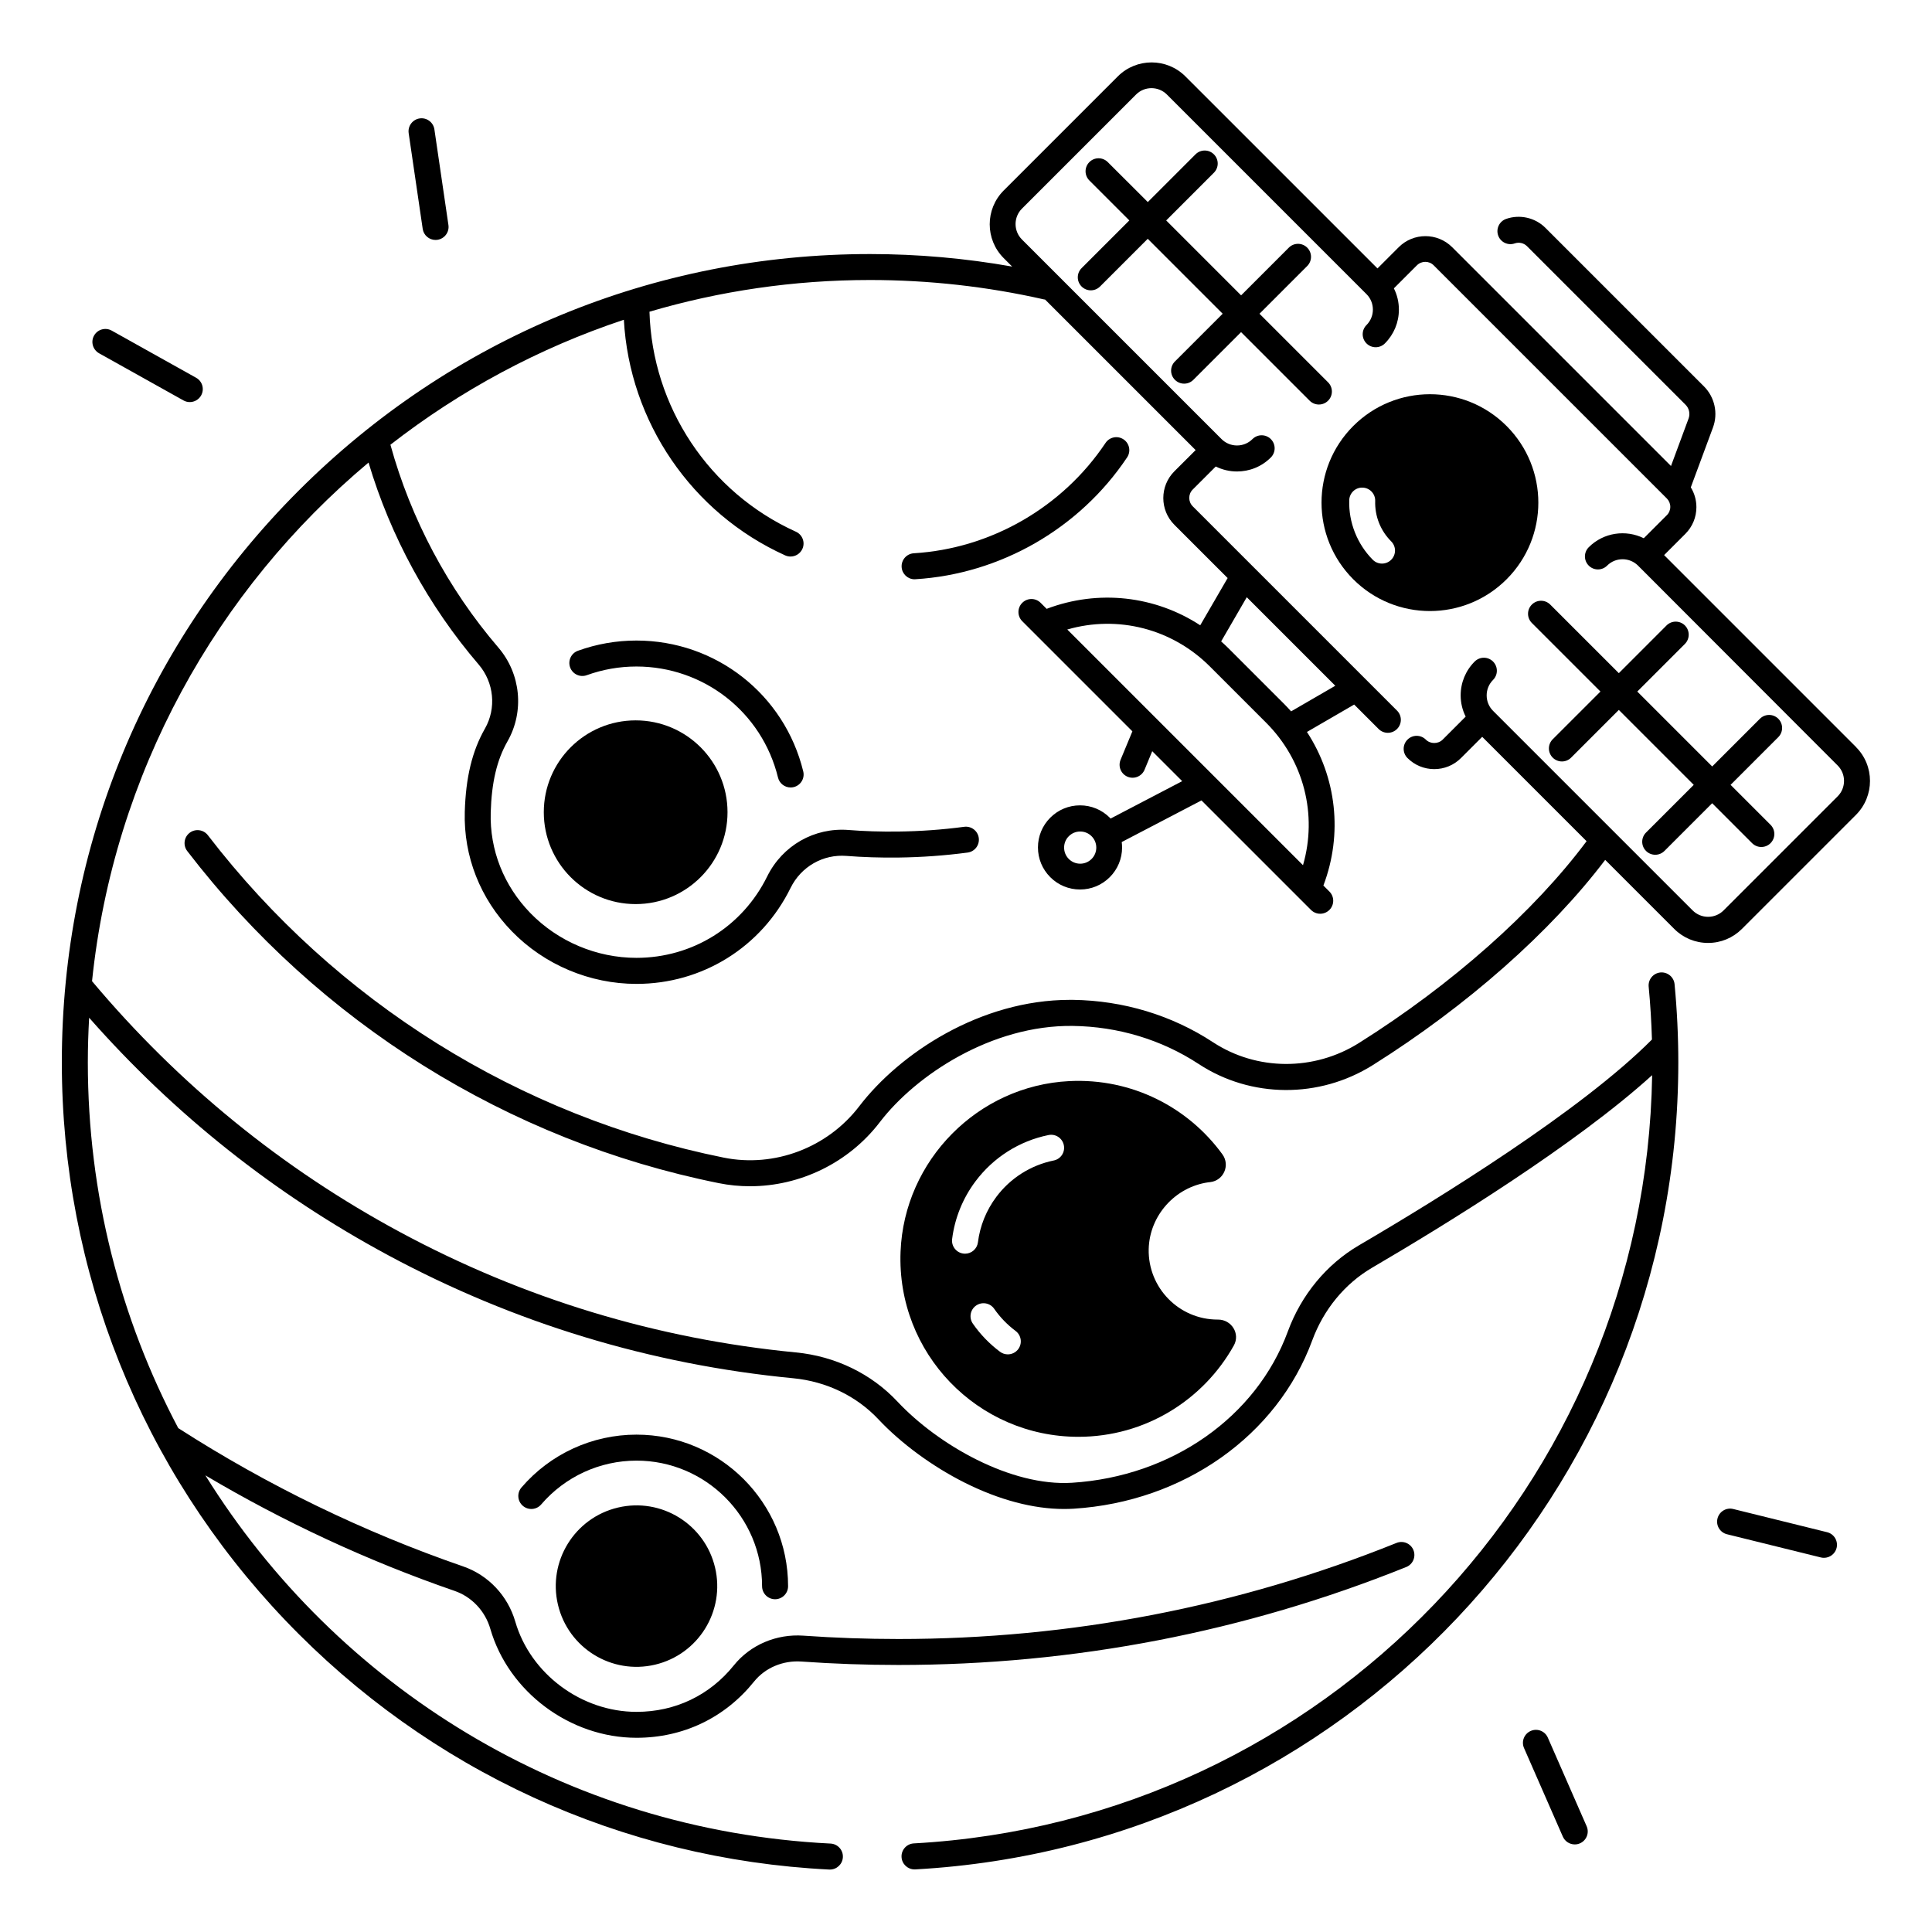
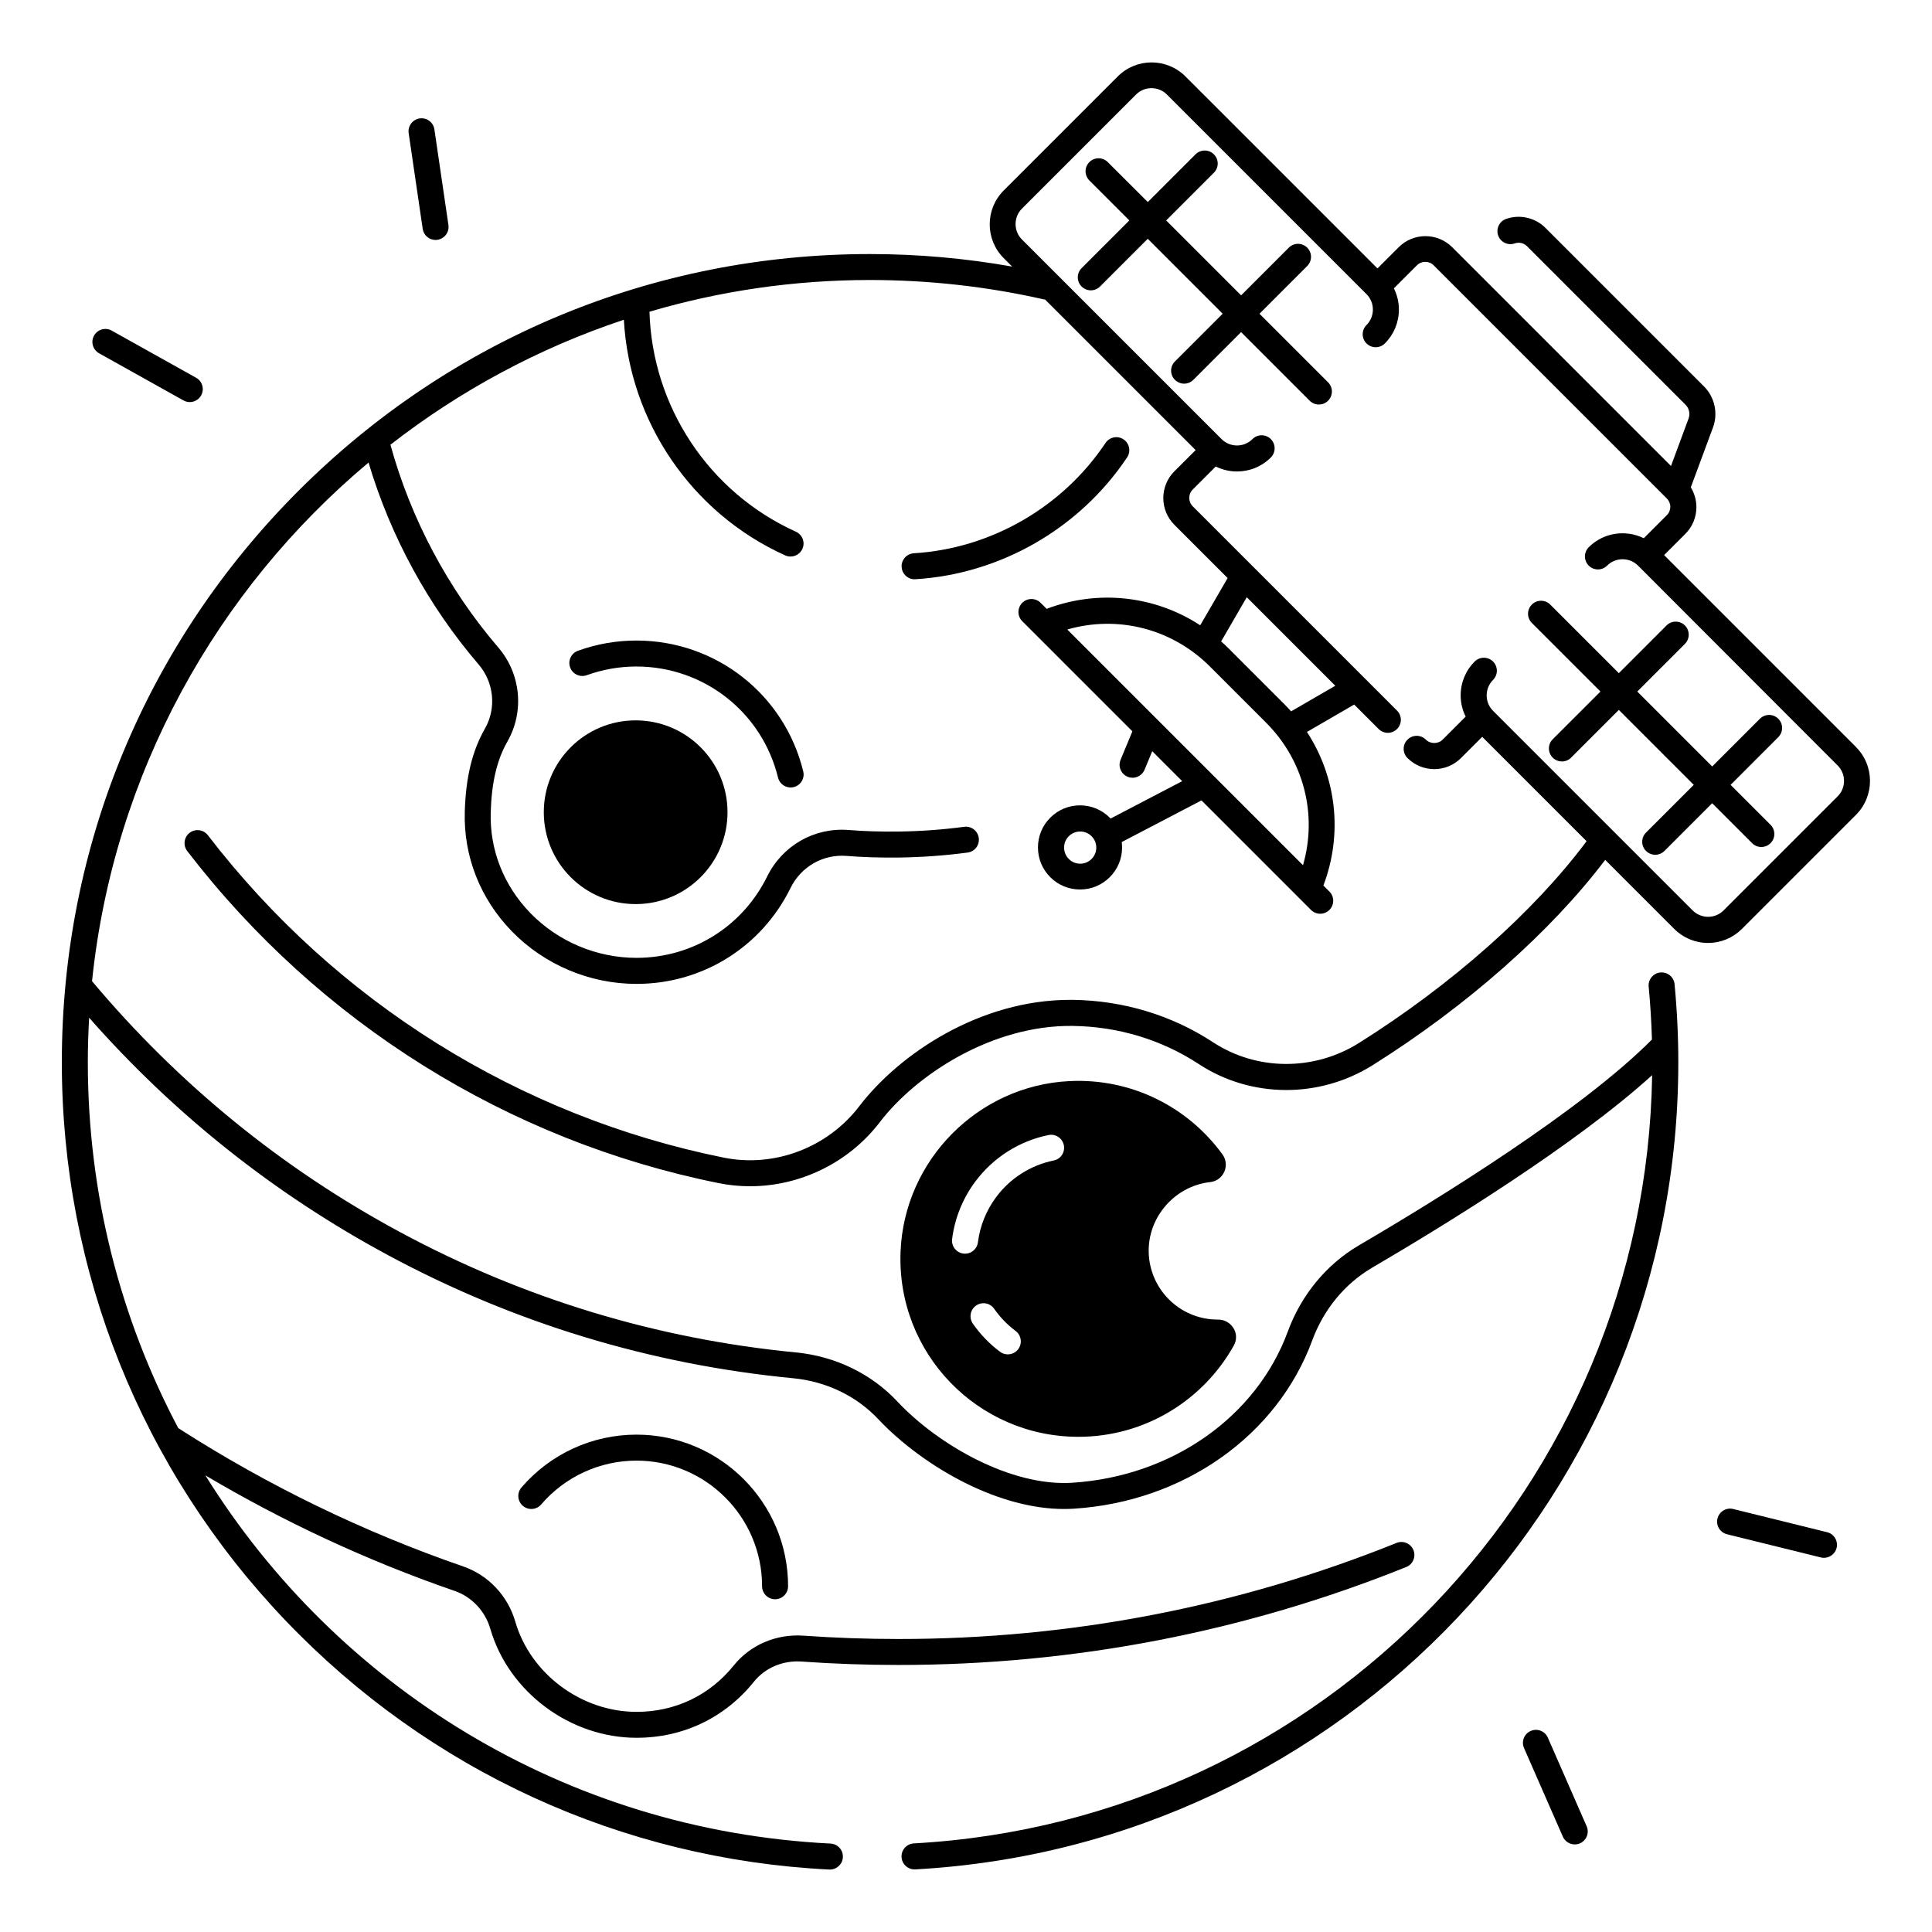
<svg xmlns="http://www.w3.org/2000/svg" fill="#000000" width="800px" height="800px" version="1.1" viewBox="144 144 512 512">
  <g>
    <path d="m464.21 457.33c0.168-0.02 0.336-0.051 0.5-0.059 3.551-0.395 5.344-4.457 3.246-7.352-9.004-12.398-23.902-20.242-40.582-19.414-24.195 1.199-43.75 20.969-44.715 45.184-1.074 26.922 20.438 49.082 47.125 49.082 17.711 0 33.141-9.762 41.199-24.207 1.742-3.121-0.621-6.879-4.203-6.859h-0.09c-10.223 0-18.488-8.402-18.273-18.688 0.215-8.883 7.004-16.449 15.793-17.688zm-50.371 44.211c-0.68 0.906-1.711 1.379-2.766 1.379-0.719 0-1.438-0.227-2.055-0.688-2.805-2.098-5.227-4.606-7.203-7.457-1.082-1.566-0.699-3.711 0.867-4.793s3.711-0.699 4.793 0.867c1.555 2.242 3.465 4.211 5.668 5.863 1.523 1.148 1.836 3.301 0.695 4.828zm9.406-50c-6.09 1.25-11.504 4.676-15.223 9.664-2.637 3.523-4.32 7.676-4.859 12.016-0.215 1.742-1.703 3.019-3.414 3.019-0.148 0-0.285-0.012-0.434-0.031-1.891-0.234-3.227-1.957-2.992-3.848 0.688-5.519 2.824-10.805 6.18-15.281 4.742-6.336 11.609-10.707 19.363-12.281 1.871-0.383 3.68 0.816 4.062 2.688 0.387 1.871-0.824 3.684-2.684 4.055z" />
-     <path d="m333.5 559.42c2.715 11.5-4.406 23.02-15.906 25.734-11.496 2.715-23.02-4.402-25.734-15.902-2.715-11.496 4.406-23.02 15.906-25.734 11.496-2.715 23.02 4.406 25.734 15.902" />
    <path d="m336.8 359.25c0 13.445-10.898 24.344-24.344 24.344s-24.344-10.898-24.344-24.344 10.898-24.344 24.344-24.344 24.344 10.898 24.344 24.344" />
    <path d="m442.7 265.21c1.055-1.586 0.629-3.719-0.953-4.773-1.586-1.062-3.719-0.629-4.773 0.953-11.406 17.062-30.395 27.996-50.805 29.234-1.898 0.117-3.344 1.75-3.227 3.652 0.109 1.832 1.625 3.238 3.434 3.238 0.07 0 0.137 0 0.215-0.012 22.535-1.375 43.516-13.441 56.109-32.293z" />
    <path d="m350.18 350.06c0.383 1.574 1.789 2.629 3.344 2.629 0.266 0 0.543-0.031 0.816-0.098 1.852-0.453 2.981-2.312 2.527-4.164-4.981-20.418-23.164-34.676-44.203-34.676-5.324 0-10.539 0.914-15.508 2.707-1.789 0.648-2.715 2.629-2.066 4.41 0.648 1.789 2.629 2.715 4.41 2.066 4.211-1.523 8.641-2.301 13.156-2.301 17.871 0.008 33.289 12.109 37.523 29.426z" />
    <path d="m345.96 564.37c0 1.898 1.543 3.445 3.445 3.445 1.898 0 3.445-1.543 3.445-3.445 0-22.148-18.016-40.176-40.176-40.176-11.73 0-22.84 5.106-30.484 14.012-1.238 1.445-1.074 3.621 0.375 4.859 1.445 1.238 3.621 1.074 4.859-0.375 6.336-7.379 15.547-11.609 25.258-11.609 18.34 0 33.277 14.938 33.277 33.289z" />
    <path d="m455.37 244.66c0.668 0.668 1.555 1.012 2.441 1.012 0.887 0 1.762-0.336 2.441-1.012l12.645-12.645 18.176 18.176c0.668 0.668 1.555 1.012 2.441 1.012s1.762-0.336 2.441-1.012c1.348-1.348 1.348-3.523 0-4.871l-18.176-18.176 12.645-12.645c1.348-1.348 1.348-3.523 0-4.871-1.348-1.348-3.523-1.348-4.871 0l-12.645 12.645-19.855-19.855 12.645-12.645c1.348-1.348 1.348-3.523 0-4.871-1.348-1.348-3.523-1.348-4.871 0l-12.645 12.645-10.613-10.59c-1.348-1.348-3.523-1.348-4.871 0-1.348 1.348-1.348 3.523 0 4.871l10.586 10.586-12.645 12.645c-1.348 1.348-1.348 3.523 0 4.871 0.668 0.668 1.555 1.012 2.441 1.012s1.762-0.336 2.441-1.012l12.645-12.645 19.855 19.855-12.645 12.645c-1.355 1.352-1.355 3.527-0.008 4.875z" />
    <path d="m590.52 309.75c-1.348-1.348-3.523-1.348-4.871 0l-12.645 12.645-18.176-18.176c-1.348-1.348-3.523-1.348-4.871 0-1.348 1.348-1.348 3.523 0 4.871l18.176 18.176-12.645 12.645c-1.348 1.348-1.348 3.523 0 4.871 0.668 0.668 1.555 1.012 2.441 1.012 0.887 0 1.762-0.336 2.43-1.012l12.645-12.645 19.855 19.855-12.645 12.645c-1.348 1.348-1.348 3.523 0 4.871 0.668 0.668 1.555 1.012 2.441 1.012s1.762-0.336 2.441-1.012l12.645-12.645 10.586 10.586c0.668 0.668 1.555 1.012 2.441 1.012s1.762-0.336 2.441-1.012c1.348-1.348 1.348-3.523 0-4.871l-10.586-10.586 12.645-12.645c1.348-1.348 1.348-3.523 0-4.871-1.348-1.348-3.523-1.348-4.871 0l-12.645 12.645-19.855-19.855 12.645-12.645c1.316-1.348 1.316-3.531-0.023-4.871z" />
    <path d="m635.89 341.99-50.883-50.883 5.617-5.617c1.898-1.898 2.941-4.418 2.941-7.094 0-1.879-0.523-3.68-1.484-5.246l5.875-15.852c1.398-3.769 0.461-8.051-2.383-10.895l-42.016-42.016c-2.715-2.715-6.801-3.641-10.422-2.371-1.789 0.629-2.734 2.598-2.106 4.387s2.598 2.734 4.387 2.106c1.133-0.402 2.422-0.109 3.266 0.746l42.016 42.016c0.945 0.945 1.258 2.371 0.797 3.633l-4.664 12.594-57.977-57.977c-3.918-3.918-10.281-3.918-14.188 0l-5.617 5.617-50.902-50.891c-4.941-4.941-12.98-4.941-17.918 0l-30.238 30.238c-4.941 4.941-4.941 12.98 0 17.918l2.242 2.242c-12.379-2.195-25.004-3.316-37.656-3.316-57.211 0-111 22.277-151.46 62.73-40.453 40.465-62.73 94.25-62.73 151.47 0 55.332 21.027 107.84 59.207 147.85 38.051 39.871 89.25 63.34 144.17 66.074h0.176c1.82 0 3.344-1.438 3.434-3.277 0.098-1.898-1.367-3.512-3.266-3.609-70.336-3.504-130.95-41.703-165.68-97.582 20.941 12.418 43.09 22.699 66.047 30.621 4.555 1.574 8.098 5.332 9.465 10.047 4.852 16.727 21.145 28.879 38.73 28.879h0.02c12.359 0 23.41-5.285 31.133-14.879 2.961-3.68 7.676-5.668 12.586-5.324 8.492 0.602 17.133 0.906 25.684 0.906 46.523 0 91.797-8.738 134.58-25.957 1.762-0.707 2.617-2.715 1.91-4.477-0.707-1.762-2.715-2.617-4.477-1.91-41.957 16.895-86.375 25.465-132 25.465-8.395 0-16.875-0.297-25.199-0.887-7.172-0.5-14.062 2.441-18.441 7.883-6.387 7.941-15.539 12.309-25.77 12.309h-0.02c-14.594 0-28.094-10.066-32.117-23.91-1.988-6.867-7.164-12.34-13.836-14.641-26.461-9.133-51.855-21.461-75.484-36.645-15.312-28.961-23.961-61.961-23.961-96.926 0-3.977 0.129-7.91 0.344-11.828 22.555 25.605 49.18 46.762 79.242 62.938 33.426 17.988 69.551 28.961 107.38 32.609 8.758 0.848 16.766 4.715 22.555 10.883 5.984 6.375 14.297 12.488 22.82 16.766 9.16 4.594 18.223 6.996 26.391 6.996 0.855 0 1.703-0.031 2.539-0.078 29.117-1.84 53.922-19.355 63.211-44.605 3.012-8.188 8.641-15.027 15.844-19.246 19.738-11.551 53.895-32.59 74.234-51.039-1.75 108.48-87.055 197.61-195.67 203.59-1.898 0.109-3.356 1.73-3.246 3.633 0.098 1.832 1.625 3.258 3.434 3.258h0.195c113.4-6.25 202.22-100.18 202.22-213.86 0-6.906-0.336-13.883-0.992-20.734-0.176-1.891-1.871-3.277-3.758-3.102-1.891 0.188-3.277 1.859-3.102 3.758 0.441 4.633 0.727 9.328 0.867 14.012-18.746 18.863-56.539 42.184-77.656 54.543-8.582 5.027-15.273 13.125-18.832 22.809-8.344 22.699-30.789 38.445-57.18 40.109-16.188 1.031-35.543-10.047-46.289-21.52-6.926-7.391-16.492-12.016-26.914-13.02-36.918-3.57-72.168-14.277-104.78-31.824-31.332-16.855-58.812-39.25-81.742-66.559 5.699-55.016 33.012-103.71 73.277-137.44 5.824 19.551 15.844 37.961 29.184 53.52 4.074 4.754 4.742 11.582 1.664 16.984-3.387 5.934-5.086 12.949-5.344 22.07-0.336 11.797 4.094 23.035 12.469 31.645 8.621 8.867 20.652 13.941 33.031 13.941 17.465 0 33.121-9.742 40.836-25.426 2.785-5.656 8.609-8.984 14.82-8.492 4.328 0.344 8.973 0.492 13.805 0.434 6.121-0.078 12.27-0.523 18.293-1.32 1.891-0.246 3.207-1.977 2.961-3.867s-1.988-3.207-3.867-2.961c-5.746 0.766-11.633 1.191-17.477 1.258-4.625 0.059-9.062-0.078-13.176-0.414-9.055-0.707-17.504 4.113-21.551 12.309-6.555 13.312-19.836 21.578-34.656 21.578-10.527 0-20.762-4.32-28.094-11.855-7.066-7.273-10.805-16.727-10.52-26.648 0.227-7.949 1.633-13.934 4.438-18.852 4.527-7.93 3.551-17.93-2.422-24.887-13.332-15.547-23.184-34.086-28.594-53.738 18.402-14.328 39.273-25.613 61.863-33.121 1.484 26.992 17.93 51.219 42.754 62.445 0.461 0.207 0.945 0.305 1.418 0.305 1.309 0 2.566-0.758 3.141-2.027 0.789-1.73 0.012-3.769-1.723-4.555-23.027-10.41-38.082-33.152-38.801-58.301 18.539-5.461 38.148-8.402 58.441-8.402 15.559 0 31.074 1.73 46.109 5.144 0.098 0.02 0.195 0.02 0.297 0.039l39.891 39.891-5.629 5.617c-3.918 3.918-3.918 10.281 0 14.188l14.109 14.109-7.262 12.516c-11.984-7.824-26.992-9.555-40.699-4.359l-1.594-1.594c-1.348-1.348-3.523-1.348-4.871 0-1.348 1.348-1.348 3.523 0 4.871l29.184 29.184-3.129 7.539c-0.727 1.762 0.109 3.769 1.859 4.496 1.762 0.727 3.769-0.109 4.496-1.859l2.035-4.91 7.941 7.941-18.98 9.91c-0.07-0.078-0.137-0.156-0.215-0.234-2.106-2.106-4.91-3.266-7.883-3.266-2.981 0-5.777 1.16-7.883 3.266s-3.266 4.91-3.266 7.883c0 2.981 1.16 5.777 3.266 7.883 2.106 2.106 4.91 3.266 7.883 3.266 2.981 0 5.777-1.16 7.883-3.266 2.106-2.106 3.266-4.91 3.266-7.883 0-0.48-0.039-0.953-0.098-1.426l21.137-11.031 29.02 29.02c0.668 0.668 1.555 1.012 2.441 1.012s1.762-0.336 2.441-1.012c1.348-1.348 1.348-3.523 0-4.871l-1.594-1.594c5.195-13.699 3.473-28.703-4.359-40.699l12.516-7.262 6.477 6.477c0.668 0.668 1.555 1.012 2.441 1.012s1.762-0.336 2.441-1.012c1.348-1.348 1.348-3.523 0-4.871l-54.141-54.141c-1.23-1.23-1.23-3.227 0-4.449l6.102-6.102c1.77 0.875 3.699 1.32 5.629 1.32 3.246 0 6.496-1.23 8.965-3.711 1.348-1.348 1.348-3.523 0-4.871s-3.523-1.348-4.871 0c-1.094 1.094-2.547 1.691-4.094 1.691-1.543 0-3-0.602-4.094-1.691l-52.898-52.898c-2.254-2.254-2.254-5.922 0-8.176l30.238-30.238c2.254-2.254 5.922-2.254 8.176 0l52.898 52.898c1.094 1.094 1.691 2.547 1.691 4.094 0 1.543-0.602 3-1.691 4.094-1.348 1.348-1.348 3.523 0 4.871 1.348 1.348 3.523 1.348 4.871 0 2.391-2.391 3.711-5.578 3.711-8.965 0-1.988-0.461-3.898-1.328-5.629l6.102-6.102c1.23-1.23 3.227-1.23 4.449 0l61.777 61.777c0.59 0.59 0.926 1.387 0.926 2.223 0 0.836-0.324 1.633-0.926 2.223l-6.102 6.102c-4.742-2.344-10.648-1.555-14.582 2.383-1.348 1.348-1.348 3.523 0 4.871 1.348 1.348 3.523 1.348 4.871 0 1.094-1.094 2.547-1.691 4.094-1.691 1.543 0 3 0.602 4.094 1.691l52.902 52.965c2.254 2.254 2.254 5.922 0 8.176l-30.238 30.238c-1.094 1.094-2.547 1.691-4.094 1.691-1.543 0-3-0.602-4.094-1.691l-52.898-52.898c-1.094-1.094-1.691-2.547-1.691-4.094 0-1.543 0.602-3 1.691-4.094 1.348-1.348 1.348-3.523 0-4.871-1.348-1.348-3.523-1.348-4.871 0-2.391 2.391-3.711 5.578-3.711 8.965 0 1.988 0.461 3.898 1.328 5.629l-6.102 6.102c-1.191 1.191-3.266 1.191-4.449 0-1.348-1.348-3.523-1.348-4.871 0-1.348 1.348-1.348 3.523 0 4.871 1.898 1.898 4.418 2.941 7.094 2.941 2.676 0 5.207-1.043 7.094-2.941l5.617-5.617 27.66 27.66c-13.902 18.648-35.711 38.012-60.328 53.48-11.906 7.477-27.09 7.398-38.68-0.207-10.922-7.164-23.754-11.039-37.105-11.227h-0.797c-23.676 0-45.066 14.102-55.863 28.223-8.383 10.961-22.465 16.297-35.875 13.59-54.227-10.934-102.79-41.277-136.73-85.449-1.16-1.504-3.324-1.789-4.832-0.629-1.504 1.16-1.789 3.324-0.629 4.832 34.953 45.492 84.969 76.742 140.83 88 2.766 0.562 5.539 0.828 8.316 0.828 13.246 0 26.145-6.199 34.391-16.984 9.555-12.488 29.637-25.762 51.098-25.504 12.043 0.156 23.598 3.652 33.418 10.098 13.836 9.082 31.941 9.191 46.129 0.285 24.953-15.676 47.164-35.324 61.59-54.387l18.301 18.301c2.391 2.391 5.578 3.711 8.965 3.711 3.387 0 6.562-1.32 8.965-3.711l30.238-30.238c4.938-4.973 4.938-13.012 0-17.949zm-202.61 29.648c-0.809 0.809-1.879 1.25-3.012 1.25-1.133 0-2.215-0.441-3.019-1.25-0.809-0.809-1.25-1.879-1.25-3.019s0.441-2.215 1.25-3.012c0.809-0.809 1.879-1.25 3.012-1.25 1.133 0 2.215 0.441 3.019 1.25 0.809 0.809 1.25 1.879 1.25 3.019-0.004 1.133-0.445 2.203-1.25 3.012zm56.027 1.652-62.465-62.465c13.352-3.856 27.73-0.254 37.785 9.789l14.879 14.879c10.066 10.059 13.668 24.445 9.801 37.797zm8.562-47.559-11.711 6.789c-0.57-0.641-1.16-1.27-1.77-1.891l-14.879-14.879c-0.609-0.609-1.25-1.199-1.891-1.77l6.789-11.711z" />
-     <path d="m543.26 297.52c11.219-11.219 11.219-29.402 0-40.629-11.219-11.227-29.41-11.219-40.629 0s-11.219 29.402 0 40.629 29.414 11.215 40.629 0zm-41.699-20.961c0.059-1.898 1.633-3.406 3.543-3.336 1.898 0.059 3.394 1.645 3.336 3.543-0.117 4.043 1.387 7.844 4.242 10.707 1.348 1.348 1.348 3.523 0 4.871-0.668 0.668-1.555 1.012-2.441 1.012s-1.762-0.336-2.441-1.012c-4.133-4.164-6.418-9.91-6.238-15.785z" />
    <path d="m170.25 237.62 22.367 12.496c0.531 0.297 1.113 0.441 1.672 0.441 1.211 0 2.383-0.641 3.012-1.762 0.926-1.664 0.336-3.758-1.328-4.684l-22.367-12.496c-1.664-0.926-3.758-0.336-4.684 1.328-0.926 1.645-0.324 3.742 1.328 4.676z" />
    <path d="m256.02 204.65c0.246 1.711 1.723 2.941 3.406 2.941 0.168 0 0.336-0.012 0.5-0.039 1.879-0.277 3.188-2.027 2.914-3.906l-3.719-25.348c-0.277-1.879-2.016-3.188-3.906-2.914-1.879 0.277-3.188 2.027-2.914 3.906z" />
    <path d="m628.2 550.05-24.875-6.148c-1.84-0.461-3.711 0.668-4.172 2.519-0.461 1.852 0.668 3.711 2.519 4.172l24.875 6.148c0.277 0.07 0.551 0.098 0.828 0.098 1.543 0 2.953-1.055 3.344-2.617 0.453-1.852-0.672-3.723-2.519-4.172z" />
    <path d="m554.19 604.49c-0.758-1.742-2.793-2.539-4.535-1.77-1.742 0.766-2.539 2.793-1.77 4.535l10.281 23.469c0.57 1.289 1.832 2.066 3.16 2.066 0.461 0 0.934-0.09 1.379-0.285 1.742-0.766 2.539-2.793 1.77-4.535z" />
  </g>
</svg>